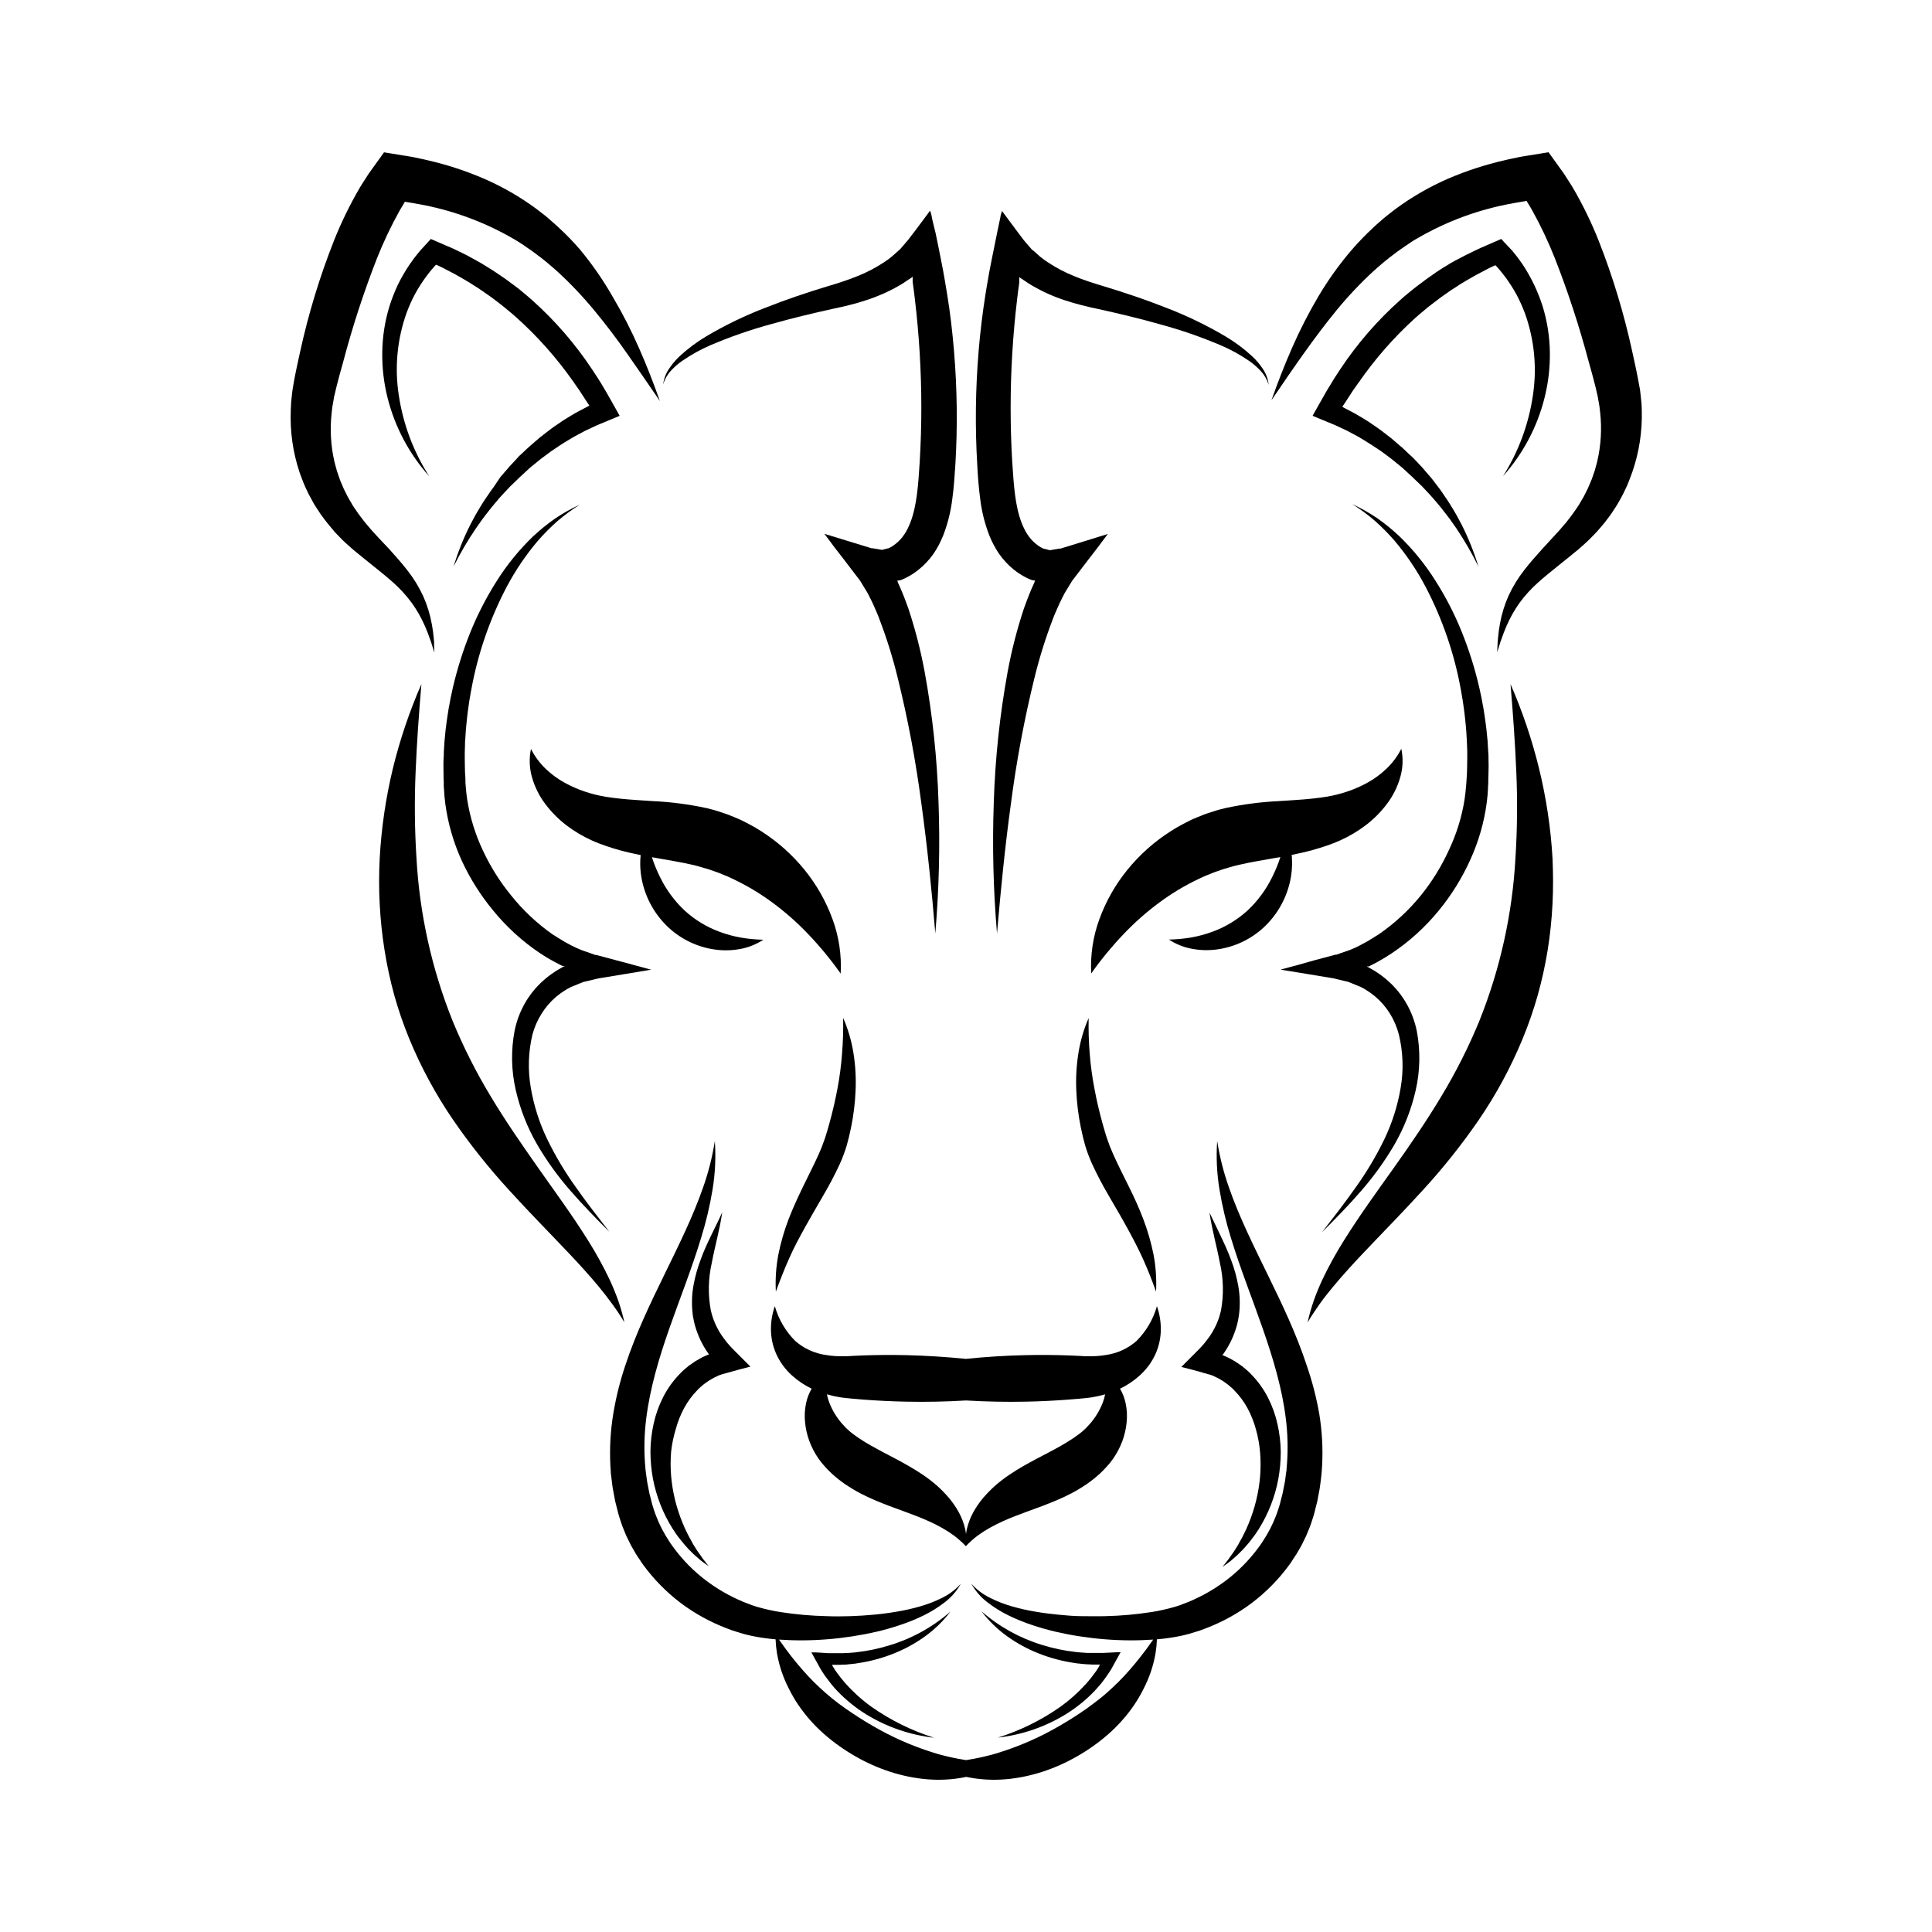
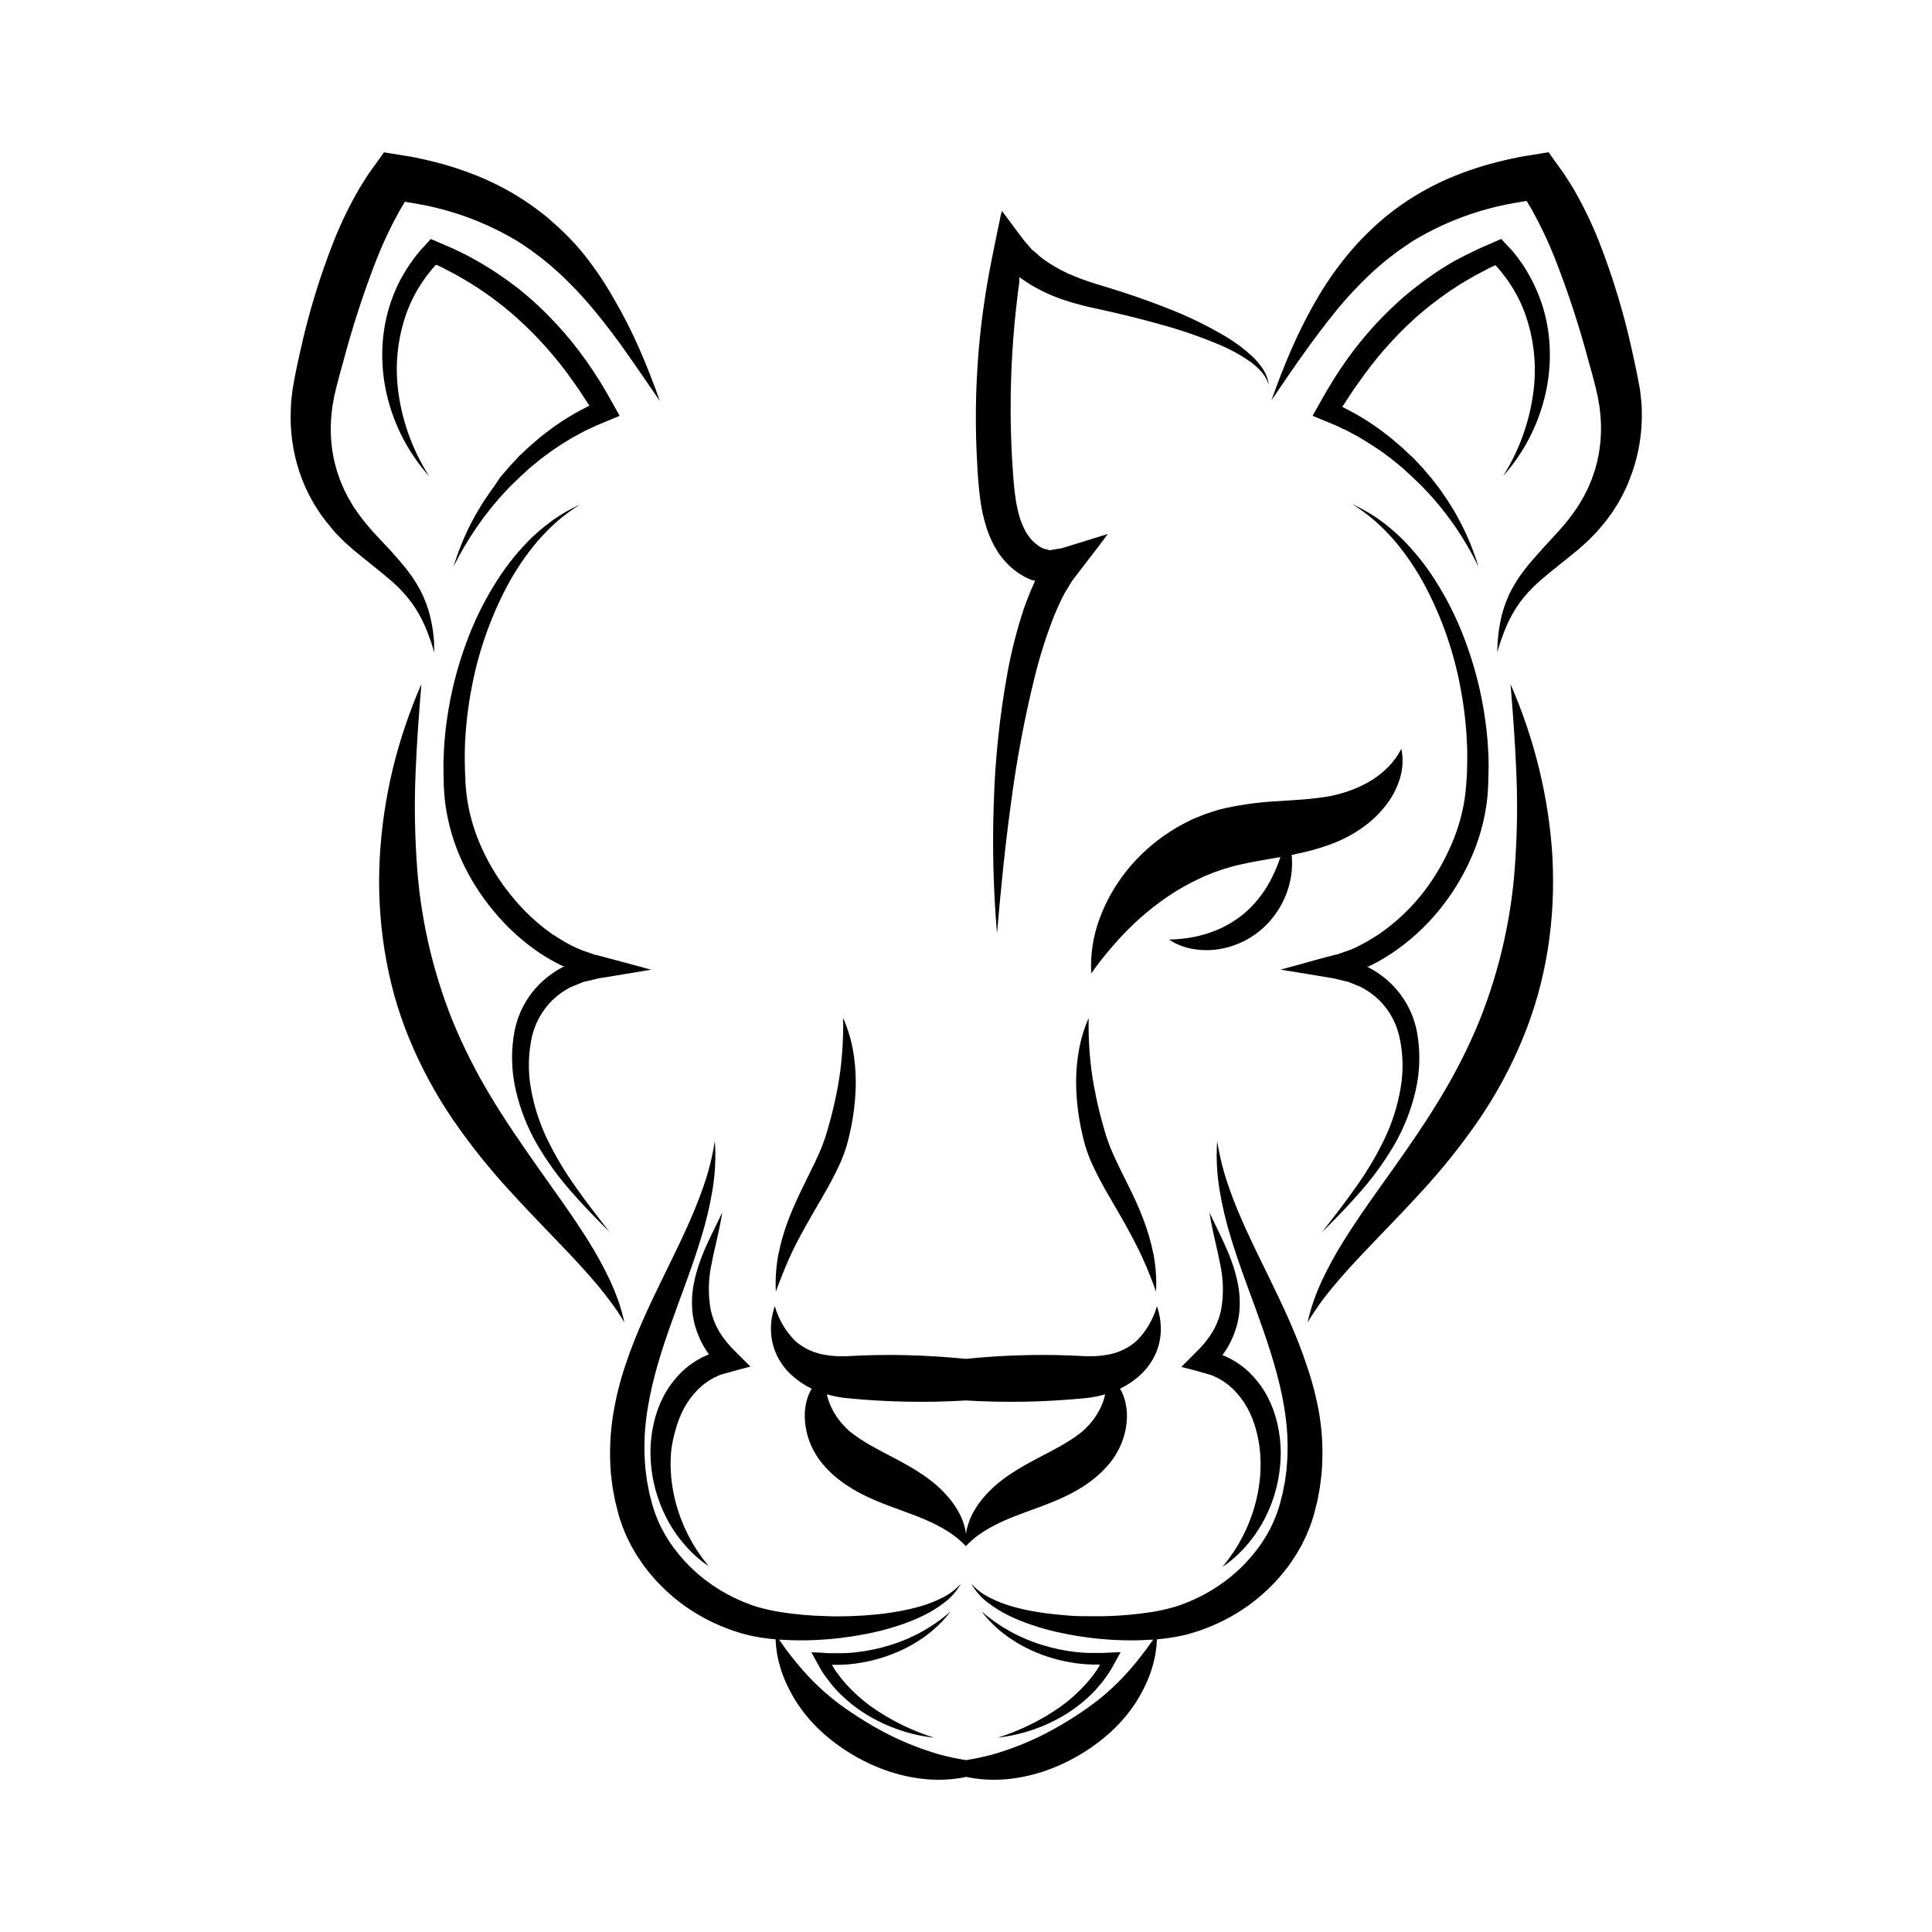
<svg xmlns="http://www.w3.org/2000/svg" fill="#000000" width="800px" height="800px" version="1.1" viewBox="144 144 512 512">
  <g>
    <path d="m482.96 356.3c-4.809 0.223-9.586 0.848-14.289 1.867l-1.891 0.48-1.898 0.602c-0.629 0.215-1.27 0.402-1.879 0.641l-1.84 0.746-0.906 0.383c-0.305 0.129-0.609 0.254-0.906 0.414l-1.75 0.895v0.004c-1.16 0.598-2.289 1.254-3.383 1.969-4.356 2.777-8.23 6.238-11.484 10.25-3.168 3.91-5.668 8.32-7.391 13.051-1.684 4.594-2.418 9.48-2.156 14.363 2.625-3.711 5.519-7.223 8.66-10.508 2.891-3.031 6.039-5.809 9.406-8.293 3.191-2.363 6.602-4.418 10.188-6.133 0.887-0.402 1.742-0.848 2.648-1.18l1.328-0.543h-0.004c0.219-0.094 0.441-0.176 0.672-0.246l0.68-0.234 1.348-0.473c0.441-0.148 0.906-0.254 1.359-0.395l1.359-0.402 1.406-0.344c3.367-0.797 7.094-1.367 11.078-2.086h-0.004c-0.586 1.832-1.316 3.613-2.184 5.332-1.609 3.297-3.801 6.273-6.473 8.789-2.688 2.461-5.832 4.379-9.25 5.637-1.793 0.668-3.641 1.176-5.519 1.516-2.019 0.359-4.062 0.555-6.113 0.59 1.836 1.207 3.894 2.039 6.051 2.441 2.215 0.422 4.481 0.48 6.711 0.176 4.609-0.629 8.914-2.652 12.332-5.805 3.387-3.144 5.781-7.211 6.887-11.699 0.539-2.172 0.746-4.41 0.621-6.644 0-0.305-0.051-0.602-0.078-0.895 1.832-0.375 3.711-0.789 5.609-1.309 1.199-0.336 2.41-0.699 3.609-1.121 0.602-0.195 1.211-0.434 1.812-0.66 0.602-0.227 1.219-0.492 1.84-0.766 2.445-1.098 4.758-2.473 6.887-4.106 2.109-1.621 3.981-3.523 5.57-5.656 1.586-2.117 2.766-4.508 3.481-7.055 0.688-2.43 0.777-4.988 0.258-7.461-1.031 2.027-2.41 3.859-4.074 5.414-1.48 1.395-3.133 2.602-4.918 3.582-1.723 0.949-3.527 1.738-5.394 2.359-1.82 0.613-3.691 1.074-5.59 1.379l-1.438 0.207c-0.492 0.059-0.984 0.137-1.484 0.188-0.984 0.117-2.016 0.207-3.051 0.297-2.094 0.164-4.231 0.293-6.453 0.441z" />
    <path d="m448.49 505.81c0.684-0.961 1.273-1.98 1.762-3.051 0.461-1.047 0.809-2.137 1.043-3.258 0.223-1.07 0.336-2.16 0.336-3.258 0.004-2.074-0.344-4.133-1.031-6.09-0.988 3.492-2.856 6.668-5.422 9.23-2.281 1.992-5.094 3.277-8.09 3.699-1.5 0.258-3.016 0.367-4.535 0.324h-1.133l-1.359-0.078-2.883-0.129c-3.824-0.137-7.644-0.16-11.465-0.07-5.246 0.117-10.496 0.445-15.742 0.984-5.246-0.523-10.496-0.852-15.742-0.984-3.816-0.086-7.641-0.062-11.465 0.07l-2.883 0.129-1.359 0.078h-1.133c-1.516 0.043-3.035-0.066-4.535-0.324-2.996-0.422-5.809-1.707-8.086-3.699-2.57-2.562-4.438-5.738-5.422-9.23-0.695 1.957-1.043 4.016-1.035 6.09 0 1.098 0.113 2.188 0.336 3.258 0.234 1.121 0.582 2.211 1.043 3.258 0.969 2.168 2.379 4.113 4.141 5.707 1.578 1.434 3.356 2.633 5.273 3.551-0.703 1.195-1.203 2.492-1.484 3.848-0.18 0.832-0.293 1.68-0.336 2.531-0.039 0.848-0.016 1.703 0.07 2.547 0.164 1.703 0.547 3.375 1.141 4.981 0.613 1.637 1.426 3.191 2.422 4.625 0.266 0.363 0.523 0.719 0.809 1.074l0.215 0.266 0.207 0.234 0.414 0.473c0.277 0.316 0.551 0.629 0.848 0.914 0.297 0.285 0.582 0.59 0.887 0.875h-0.004c1.18 1.098 2.441 2.102 3.769 3.012 1.27 0.855 2.582 1.641 3.934 2.352 1.32 0.688 2.629 1.301 3.938 1.852 1.309 0.551 2.559 1.055 3.809 1.523 1.25 0.473 2.481 0.914 3.652 1.34 1.172 0.422 2.332 0.867 3.484 1.309 1.152 0.441 2.273 0.926 3.394 1.426 1.121 0.5 2.215 1.055 3.297 1.664h-0.004c1.125 0.625 2.207 1.316 3.246 2.074 1.125 0.852 2.18 1.793 3.152 2.816 0.969-1.023 2.023-1.965 3.148-2.816 1.039-0.758 2.121-1.449 3.246-2.074 1.082-0.609 2.195-1.152 3.297-1.664 1.102-0.512 2.254-0.984 3.394-1.426 1.141-0.441 2.312-0.887 3.484-1.309 1.172-0.422 2.402-0.867 3.652-1.34s2.519-0.984 3.809-1.523c1.289-0.543 2.609-1.16 3.938-1.852h-0.004c1.352-0.711 2.668-1.496 3.934-2.352 1.328-0.91 2.59-1.914 3.769-3.012 0.305-0.285 0.602-0.582 0.887-0.875 0.285-0.297 0.57-0.602 0.848-0.914l0.414-0.473 0.207-0.234 0.215-0.266c0.285-0.355 0.543-0.707 0.809-1.074h-0.004c0.996-1.434 1.809-2.988 2.422-4.625 0.594-1.605 0.977-3.277 1.141-4.981 0.086-0.844 0.109-1.699 0.07-2.547-0.043-0.852-0.156-1.699-0.336-2.531-0.281-1.355-0.781-2.652-1.484-3.848 1.922-0.918 3.695-2.117 5.273-3.551 0.883-0.809 1.684-1.699 2.398-2.656zm-12.27 9.957c-0.793 2.035-1.934 3.918-3.375 5.559-0.66 0.77-1.379 1.484-2.152 2.137l-0.562 0.441-0.148 0.109-0.156 0.117-0.324 0.234-0.648 0.473-0.668 0.453c-0.906 0.602-1.871 1.18-2.863 1.762-0.992 0.582-2.055 1.141-3.148 1.723l-3.394 1.781c-1.172 0.621-2.371 1.27-3.582 1.969-1.211 0.699-2.441 1.445-3.691 2.293h-0.004c-1.25 0.848-2.453 1.762-3.602 2.746-1.164 1.027-2.258 2.133-3.273 3.305-1.023 1.203-1.922 2.5-2.688 3.879-0.766 1.387-1.336 2.875-1.703 4.418-0.102 0.457-0.18 0.922-0.234 1.387-0.055-0.477-0.137-0.949-0.238-1.418-0.367-1.539-0.941-3.027-1.703-4.418-0.766-1.375-1.664-2.676-2.684-3.875-1.02-1.176-2.113-2.281-3.277-3.309-1.148-0.98-2.352-1.898-3.602-2.742-1.25-0.848-2.469-1.586-3.691-2.293-1.219-0.707-2.41-1.34-3.582-1.969l-3.394-1.781c-1.094-0.582-2.144-1.152-3.148-1.723-1.004-0.57-1.969-1.16-2.863-1.762l-0.668-0.453-0.648-0.473-0.324-0.234-0.156-0.117-0.148-0.109-0.562-0.441c-0.773-0.656-1.496-1.371-2.156-2.137-1.438-1.645-2.582-3.523-3.375-5.559-0.281-0.723-0.496-1.465-0.648-2.227 1.102 0.324 2.223 0.574 3.356 0.758 0.57 0.098 1.141 0.168 1.73 0.227l1.496 0.148 2.856 0.246c3.812 0.297 7.629 0.48 11.453 0.562 5.312 0.113 10.641 0.008 15.98-0.316 5.332 0.32 10.66 0.426 15.98 0.316 3.824-0.078 7.641-0.27 11.453-0.57 0.984-0.07 1.91-0.156 2.856-0.234l1.496-0.148c0.59-0.059 1.16-0.129 1.73-0.227l-0.004-0.004c1.137-0.184 2.254-0.434 3.356-0.758-0.148 0.77-0.367 1.523-0.648 2.254z" />
    <path d="m490.25 505.71c-1.387-4.203-3.031-8.266-4.781-12.223-3.523-7.93-7.488-15.457-11-23.113-1.762-3.836-3.406-7.703-4.781-11.68-1.422-4.004-2.465-8.125-3.121-12.32-0.301 4.32-0.09 8.664 0.621 12.938 0.711 4.289 1.711 8.523 3 12.676 2.519 8.297 5.727 16.254 8.48 24.188 2.754 7.93 5.137 15.852 6.09 23.805l0.004-0.004c0.488 3.918 0.594 7.871 0.312 11.809l-0.117 1.465c0 0.246 0 0.492-0.078 0.727l-0.098 0.727c-0.137 0.984-0.234 1.969-0.453 2.902l-0.285 1.445-0.137 0.719-0.188 0.707-0.363 1.426c-0.129 0.461-0.227 0.984-0.383 1.398-0.297 0.875-0.551 1.77-0.926 2.629-0.176 0.434-0.336 0.875-0.531 1.309l-0.602 1.27-0.305 0.629-0.344 0.621-0.688 1.238c-0.246 0.414-0.512 0.797-0.758 1.199-0.246 0.402-0.492 0.816-0.789 1.191v0.008c-2.215 3.137-4.84 5.965-7.805 8.402-3 2.453-6.309 4.504-9.84 6.102-0.453 0.195-0.887 0.402-1.34 0.59l-1.367 0.523-0.688 0.266-0.336 0.129-0.336 0.109c-0.453 0.148-0.895 0.305-1.367 0.422-1.902 0.535-3.84 0.961-5.793 1.27-4.051 0.633-8.141 0.996-12.242 1.09-2.078 0.059-4.152 0-6.219 0-2.066 0-4.152-0.195-6.231-0.395-2.078-0.195-4.133-0.461-6.18-0.816h0.004c-2.051-0.34-4.078-0.801-6.074-1.375-1.996-0.566-3.938-1.316-5.793-2.246-1.902-0.922-3.606-2.199-5.019-3.769 1.074 1.914 2.527 3.59 4.269 4.922 1.746 1.352 3.625 2.523 5.609 3.492 1.98 0.969 4.019 1.797 6.109 2.492 2.074 0.707 4.184 1.312 6.336 1.812 2.137 0.492 4.289 0.914 6.453 1.238 2.164 0.324 4.359 0.602 6.555 0.766h0.004c4.281 0.355 8.582 0.383 12.871 0.09-0.621 0.895-1.25 1.762-1.871 2.609-0.934 1.258-1.891 2.461-2.844 3.633-0.953 1.172-1.969 2.293-2.953 3.375-0.984 1.082-2.047 2.117-3.109 3.102-1.062 0.984-2.137 1.969-3.246 2.832-1.113 0.867-2.254 1.762-3.434 2.598-2.363 1.672-4.812 3.238-7.32 4.684v-0.004c-4.992 2.926-10.297 5.281-15.812 7.023-0.344 0.117-0.699 0.227-1.043 0.324l-1.055 0.305c-0.707 0.168-1.418 0.383-2.137 0.531l-1.082 0.246-1.082 0.215-0.551 0.117-0.551 0.09-1.113 0.195-0.383 0.059-0.383-0.059-1.113-0.195-0.551-0.09-0.551-0.117-1.082-0.215-1.082-0.246c-0.719-0.148-1.426-0.363-2.137-0.531l-1.055-0.305c-0.344-0.098-0.699-0.207-1.043-0.324h0.004c-5.516-1.742-10.82-4.098-15.812-7.023-2.508-1.445-4.922-3.012-7.32-4.684-1.18-0.836-2.332-1.691-3.434-2.598s-2.195-1.84-3.246-2.832c-1.055-0.992-2.106-2.016-3.109-3.102-1.004-1.082-1.969-2.195-2.953-3.375-0.984-1.18-1.91-2.371-2.844-3.633-0.621-0.848-1.25-1.711-1.871-2.609v0.004c4.285 0.293 8.586 0.266 12.871-0.09 2.195-0.168 4.379-0.434 6.555-0.766 2.176-0.336 4.32-0.746 6.453-1.238 2.137-0.492 4.262-1.102 6.336-1.812 2.09-0.695 4.133-1.523 6.109-2.492 1.984-0.969 3.863-2.141 5.609-3.492 1.742-1.332 3.195-3.008 4.273-4.922-1.418 1.57-3.121 2.848-5.019 3.769-1.859 0.93-3.797 1.68-5.797 2.246-1.996 0.574-4.023 1.035-6.07 1.375-2.047 0.355-4.113 0.629-6.18 0.816-2.066 0.188-4.152 0.336-6.231 0.395s-4.144 0.09-6.219 0c-4.113-0.09-8.215-0.449-12.281-1.082-1.953-0.309-3.891-0.73-5.793-1.27-0.473-0.117-0.914-0.277-1.367-0.422l-0.336-0.109-0.336-0.129-0.688-0.266-1.367-0.523c-0.453-0.188-0.887-0.395-1.34-0.59v0.004c-3.531-1.602-6.836-3.652-9.84-6.102-2.965-2.441-5.59-5.266-7.801-8.402-0.297-0.375-0.523-0.797-0.789-1.191-0.266-0.395-0.512-0.789-0.758-1.199l-0.688-1.238-0.344-0.621-0.305-0.629-0.602-1.27c-0.195-0.434-0.355-0.875-0.531-1.309-0.375-0.855-0.629-1.75-0.926-2.629-0.156-0.422-0.254-0.934-0.383-1.398l-0.363-1.426-0.188-0.707-0.137-0.719-0.285-1.445c-0.215-0.984-0.316-1.969-0.453-2.902l-0.098-0.727c0-0.234-0.07-0.48-0.078-0.727l-0.117-1.465-0.004-0.008c-0.281-3.938-0.176-7.894 0.316-11.809 0.984-7.949 3.316-15.883 6.09-23.805 2.773-7.922 5.965-15.891 8.48-24.188 1.289-4.148 2.289-8.383 3.004-12.672 0.711-4.273 0.918-8.617 0.617-12.941-0.656 4.195-1.699 8.32-3.117 12.32-1.379 3.938-3.019 7.871-4.781 11.68-3.512 7.656-7.477 15.184-11 23.113-1.75 3.938-3.394 8.02-4.781 12.223h-0.004c-1.434 4.25-2.519 8.605-3.246 13.027-0.738 4.519-0.988 9.102-0.75 13.668l0.109 1.723c0 0.297 0 0.582 0.09 0.867l0.098 0.855c0.148 1.141 0.254 2.293 0.492 3.426l0.324 1.703 0.156 0.848 0.215 0.836 0.422 1.672c0.148 0.562 0.254 1.113 0.461 1.691 0.375 1.141 0.719 2.293 1.199 3.387 0.227 0.562 0.441 1.121 0.688 1.664l0.789 1.605c0.129 0.266 0.254 0.543 0.395 0.809l0.441 0.766 0.887 1.543c0.305 0.512 0.648 0.984 0.984 1.484 0.336 0.5 0.629 0.984 0.984 1.465h0.004c2.785 3.789 6.098 7.16 9.84 10.008 3.727 2.805 7.828 5.07 12.184 6.731l1.625 0.609 1.652 0.512 0.836 0.254 0.414 0.129 0.434 0.109c0.57 0.137 1.16 0.305 1.723 0.414h-0.004c2.094 0.43 4.207 0.738 6.336 0.914 0.043 1.23 0.168 2.457 0.367 3.672 0.281 1.633 0.684 3.246 1.211 4.82 0.539 1.59 1.195 3.141 1.965 4.633 0.754 1.516 1.609 2.973 2.559 4.371 1.93 2.812 4.203 5.371 6.769 7.617 2.531 2.219 5.277 4.176 8.199 5.844 2.918 1.691 6.004 3.07 9.211 4.121 1.613 0.523 3.258 0.957 4.918 1.301 0.414 0.09 0.828 0.156 1.25 0.234s0.828 0.148 1.25 0.195l1.258 0.168 1.27 0.117v0.004c3.371 0.277 6.762 0.078 10.078-0.59l0.227-0.059 0.227 0.059c3.312 0.668 6.707 0.867 10.074 0.59l1.27-0.117 1.258-0.168c0.422-0.051 0.836-0.117 1.25-0.195 0.414-0.078 0.836-0.148 1.25-0.234v-0.004c1.664-0.344 3.305-0.777 4.922-1.301 3.203-1.051 6.293-2.43 9.211-4.121 2.922-1.668 5.668-3.625 8.195-5.844 2.566-2.246 4.844-4.805 6.769-7.617 0.953-1.398 1.805-2.856 2.559-4.371 0.77-1.492 1.43-3.043 1.969-4.633 0.523-1.574 0.93-3.188 1.211-4.82 0.199-1.215 0.32-2.441 0.363-3.672 2.129-0.176 4.246-0.484 6.336-0.914 0.562-0.109 1.152-0.277 1.723-0.414l0.434-0.109 0.414-0.129 0.836-0.254 1.652-0.512 1.625-0.609c4.356-1.66 8.457-3.926 12.18-6.731 3.742-2.848 7.059-6.219 9.84-10.008 0.375-0.461 0.68-0.984 0.984-1.465 0.305-0.48 0.668-0.984 0.984-1.484l0.887-1.543 0.441-0.766c0.137-0.266 0.266-0.543 0.395-0.809l0.789-1.605c0.246-0.543 0.461-1.102 0.688-1.664 0.48-1.094 0.828-2.242 1.199-3.387 0.207-0.582 0.316-1.133 0.461-1.691l0.422-1.672 0.215-0.836 0.156-0.848 0.324-1.703c0.234-1.133 0.344-2.281 0.492-3.426l0.098-0.855c0-0.285 0.07-0.57 0.09-0.867l0.109-1.723h0.004c0.242-4.566-0.008-9.148-0.746-13.668-0.773-4.43-1.906-8.789-3.387-13.035z" />
    <path d="m551.88 347.73c-1.875-7.68-4.41-15.188-7.578-22.434 0.66 7.871 1.219 15.605 1.535 23.293 0.332 7.598 0.254 15.207-0.227 22.797-0.816 14.828-4.051 29.426-9.582 43.207-2.824 6.863-6.172 13.496-10.008 19.848-3.836 6.426-8.117 12.684-12.574 18.953-4.457 6.269-9.082 12.605-13.285 19.336-2.125 3.371-4.047 6.867-5.758 10.469-0.836 1.82-1.605 3.672-2.262 5.551-0.652 1.871-1.191 3.781-1.613 5.715 0.984-1.691 2.098-3.316 3.219-4.922 1.121-1.605 2.332-3.078 3.551-4.566 2.461-2.953 5.027-5.785 7.676-8.582 5.285-5.598 10.754-11.109 16.051-16.945l-0.004 0.008c5.394-5.879 10.371-12.125 14.891-18.695 4.598-6.731 8.484-13.918 11.59-21.453 1.57-3.797 2.918-7.684 4.035-11.641 1.098-3.941 1.977-7.938 2.629-11.977 0.637-4.019 1.059-8.074 1.266-12.141 0.207-4.043 0.176-8.098 0-12.113-0.461-7.992-1.652-15.926-3.551-23.707z" />
    <path d="m579.09 252.76c0-0.688-0.051-1.387-0.098-2.078l-0.215-2.055-0.117-0.984c0-0.336-0.109-0.68-0.156-0.984l-0.398-2.133c-0.059-0.355-0.117-0.648-0.188-0.984l-0.188-0.926-0.383-1.852-0.809-3.699h0.004c-2.168-9.961-5.129-19.734-8.855-29.223-1.938-4.879-4.242-9.609-6.891-14.141-0.164-0.281-0.34-0.566-0.531-0.855l-0.543-0.855-0.551-0.848-0.375-0.602-0.234-0.355-0.254-0.375-3.188-4.43-0.531-0.746-0.129-0.176-0.07-0.098h-0.059l-0.453 0.07-3.609 0.59-1.801 0.285-0.895 0.148-0.855 0.148-1.969 0.422c-0.641 0.137-1.277 0.254-1.91 0.422-5.195 1.18-10.27 2.832-15.164 4.941-4.875 2.129-9.496 4.793-13.773 7.949-0.543 0.383-1.062 0.809-1.586 1.219-0.523 0.414-1.043 0.809-1.543 1.238-0.984 0.867-2.016 1.711-2.953 2.629v0.004c-1.93 1.781-3.758 3.672-5.481 5.656-3.367 3.914-6.379 8.113-9.004 12.555-2.57 4.352-4.867 8.852-6.891 13.48-2.027 4.594-3.836 9.258-5.5 13.965 2.805-4.133 5.609-8.246 8.473-12.27 2.863-4.023 5.805-7.949 8.855-11.68 3.035-3.688 6.324-7.16 9.84-10.395 1.762-1.566 3.531-3.09 5.41-4.457 0.914-0.727 1.891-1.359 2.832-2.027 0.473-0.324 0.984-0.629 1.457-0.984 0.473-0.355 0.984-0.629 1.465-0.914h0.008c7.969-4.695 16.723-7.918 25.84-9.516 0.562-0.129 1.152-0.195 1.723-0.305l1.652-0.277 0.086 0.004h0.051c0.008 0.039 0.008 0.078 0 0.117l0.098 0.156 0.434 0.719 0.441 0.727c0.148 0.234 0.297 0.473 0.422 0.727l0.004 0.004c2.262 4.074 4.262 8.293 5.981 12.625 3.516 8.961 6.516 18.117 8.984 27.422l0.984 3.531 0.461 1.762 0.234 0.887c0.078 0.297 0.156 0.602 0.215 0.855l0.363 1.613c0.07 0.277 0.137 0.543 0.188 0.809l0.137 0.816 0.285 1.625 0.188 1.625h0.004c0.48 4.332 0.223 8.719-0.766 12.969-0.117 0.531-0.285 1.055-0.422 1.586l-0.215 0.789c-0.07 0.266-0.176 0.523-0.266 0.777l-0.543 1.566c-0.195 0.512-0.422 0.984-0.641 1.523l-0.324 0.758c-0.098 0.266-0.246 0.5-0.363 0.746l-0.746 1.496c-0.266 0.492-0.562 0.984-0.848 1.457l-0.004-0.004c-0.266 0.492-0.559 0.973-0.875 1.438l-0.984 1.418v-0.004c-0.152 0.238-0.32 0.469-0.5 0.691l-0.512 0.68-0.523 0.68v-0.004c-0.164 0.238-0.344 0.465-0.539 0.68l-1.121 1.309c-0.188 0.227-0.363 0.441-0.57 0.668l-0.629 0.68-1.25 1.359-2.519 2.746c-1.684 1.859-3.387 3.758-4.981 5.824-1.625 2.078-3.004 4.336-4.113 6.731-1.062 2.371-1.836 4.863-2.293 7.418l-0.305 1.879c-0.078 0.621-0.137 1.25-0.207 1.879l-0.09 0.984-0.051 0.984-0.09 1.871 0.562-1.781 0.277-0.895 0.316-0.875c0.207-0.582 0.414-1.16 0.629-1.73l0.699-1.703c0.949-2.195 2.129-4.277 3.523-6.219 1.398-1.887 2.984-3.625 4.731-5.188 1.75-1.586 3.652-3.102 5.57-4.644l2.894-2.332 1.457-1.191 0.727-0.59c0.246-0.195 0.5-0.434 0.746-0.648l1.484-1.328c0.254-0.215 0.492-0.453 0.727-0.688l0.707-0.719 0.699-0.719h0.004c0.246-0.23 0.48-0.477 0.699-0.73l1.32-1.535c0.449-0.504 0.871-1.035 1.27-1.582 0.402-0.543 0.828-1.082 1.219-1.645l1.121-1.711c0.176-0.285 0.383-0.57 0.551-0.867l0.5-0.895c0.336-0.609 0.68-1.199 0.984-1.82l0.887-1.871c0.137-0.316 0.305-0.621 0.422-0.984l0.383-0.984c0.234-0.648 0.512-1.289 0.727-1.969l0.004 0.004c1.797-5.227 2.637-10.734 2.481-16.258z" />
    <path d="m542.29 270.22c5.32-5.941 9.109-13.094 11.039-20.832 0.988-3.934 1.461-7.981 1.398-12.035-0.051-4.109-0.688-8.191-1.891-12.121-0.629-1.977-1.391-3.91-2.281-5.785-0.902-1.875-1.93-3.688-3.078-5.422-0.297-0.434-0.609-0.848-0.914-1.277l-0.461-0.629-0.48-0.609-0.492-0.602-0.246-0.305-0.188-0.227-0.234-0.254-1.895-2.004-0.473-0.523-0.234-0.266-0.004 0.004c-0.105 0.031-0.211 0.074-0.312 0.125l-1.277 0.551-2.504 1.094-1.379 0.602c-0.461 0.188-0.914 0.434-1.367 0.641l-2.715 1.328-2.625 1.367c-0.895 0.473-1.742 0.984-2.609 1.535s-1.73 1.043-2.547 1.625l-2.5 1.758c-0.816 0.602-1.625 1.211-2.43 1.82-0.809 0.609-1.586 1.25-2.363 1.891s-1.566 1.277-2.293 1.969c-6 5.371-11.289 11.484-15.742 18.191l-1.645 2.519c-0.531 0.848-0.984 1.703-1.555 2.559l-0.383 0.641-0.188 0.324-0.117 0.188-0.156 0.285-1.289 2.273-1.27 2.254-0.629 1.121-0.078 0.137v0.07l0.316 0.129 0.629 0.266 4.988 2.066 2.566 1.199 0.641 0.297 0.621 0.336 1.238 0.66 1.23 0.668 1.211 0.727c1.633 0.984 3.18 2.016 4.754 3.07l2.273 1.691c0.383 0.277 0.746 0.57 1.113 0.875l1.102 0.906 1.102 0.895 2.125 1.969 0.531 0.48 0.5 0.492 2.047 1.969 1.969 2.098c0.668 0.688 1.258 1.445 1.891 2.164l0.926 1.102c0.316 0.363 0.59 0.746 0.895 1.133 0.582 0.758 1.191 1.504 1.75 2.281l1.664 2.363h-0.004c2.168 3.231 4.117 6.602 5.832 10.094-1.141-3.766-2.606-7.426-4.367-10.941l-1.398-2.617c-0.473-0.867-0.984-1.691-1.516-2.547-0.266-0.422-0.512-0.855-0.789-1.258l-0.836-1.23c-0.562-0.816-1.102-1.664-1.723-2.441l-1.812-2.371-1.969-2.281-0.48-0.57-0.512-0.543-1.031-1.094-1.012-1.043-1.074-0.984-1.094-1.043c-0.363-0.344-0.727-0.688-1.113-0.984l-2.281-1.969c-1.586-1.238-3.16-2.488-4.852-3.602l-1.25-0.855c-0.422-0.277-0.867-0.531-1.289-0.797l-1.301-0.777-0.66-0.395c-0.215-0.129-0.441-0.246-0.668-0.363l-2.668-1.406-0.375-0.234 0.098-0.148 0.195-0.277 0.176-0.246 0.688-1.055 1.555-2.391 1.633-2.332h0.016c4.324-6.246 9.352-11.98 14.984-17.082 0.68-0.648 1.426-1.219 2.144-1.832 0.719-0.609 1.426-1.219 2.184-1.77l2.242-1.711 2.285-1.613c0.758-0.562 1.566-0.984 2.352-1.543 0.789-0.562 1.586-0.984 2.402-1.484l2.449-1.406 2.5-1.309c0.422-0.215 0.828-0.453 1.258-0.648l1.277-0.602h0.078s0.07-0.07 0.098 0l0.098 0.07 0.059 0.059 0.215 0.254 0.453 0.512 0.441 0.512 0.422 0.531c0.277 0.363 0.57 0.707 0.836 1.074l0.012-0.004c1.082 1.465 2.066 3 2.949 4.594 0.867 1.609 1.625 3.277 2.266 4.988 2.547 7.039 3.281 14.605 2.125 22.004-1.125 7.574-3.82 14.828-7.922 21.293z" />
    <path d="m403.27 271.61c0.129 1.523 0.277 3.078 0.5 4.664 0.406 3.324 1.223 6.582 2.441 9.703 0.324 0.809 0.707 1.613 1.121 2.41 0.207 0.402 0.441 0.789 0.668 1.18 0.227 0.395 0.512 0.809 0.766 1.199l0.004 0.004c1.094 1.57 2.402 2.977 3.887 4.18l1.16 0.867c0.414 0.266 0.816 0.531 1.25 0.777s0.855 0.48 1.32 0.688l0.699 0.305 0.336 0.137h0.117l0.246 0.078h0.148l-0.004 0.004c0.051 0.004 0.102 0.004 0.148 0h0.176v0.078l-0.078 0.266v0.09c-0.035 0.105-0.082 0.211-0.137 0.312l-0.234 0.512c-0.324 0.688-0.602 1.379-0.887 2.066-0.285 0.688-0.551 1.379-0.809 2.066l-0.383 1.031-0.363 0.984v0.004c-1.816 5.469-3.258 11.059-4.309 16.727-2.098 11.469-3.332 23.082-3.691 34.734-0.414 11.574-0.129 23.16 0.855 34.695 0.984-11.512 2.117-22.957 3.672-34.301 1.465-11.293 3.562-22.496 6.285-33.555 1.293-5.258 2.91-10.434 4.852-15.488l0.355-0.926 0.395-0.914c0.254-0.609 0.512-1.219 0.789-1.801 0.277-0.582 0.543-1.191 0.848-1.762l0.531-1.055 0.234-0.441 0.266-0.441 0.543-0.887 1.074-1.77c0.078-0.148 0.227-0.305 0.336-0.461l0.355-0.461 0.707-0.926 2.894-3.789 2.727-3.531 0.758-1.031 1.742-2.32-10.648 3.297-1.082 0.324-0.531 0.168-0.277 0.078h-0.227l-1.504 0.254-0.746 0.129-0.363 0.059-0.207-0.059-0.848-0.227-0.422-0.109h-0.137l-0.316-0.156c-0.215-0.09-0.422-0.234-0.641-0.344-0.215-0.109-0.414-0.285-0.621-0.414l-0.609-0.48c-0.809-0.68-1.516-1.477-2.094-2.359-0.137-0.227-0.285-0.422-0.422-0.68-0.137-0.254-0.285-0.492-0.402-0.758-0.266-0.523-0.5-1.062-0.727-1.625-1.762-4.516-2.117-10.203-2.488-16.039h-0.008c-0.574-9.625-0.574-19.273 0-28.898 0.289-4.809 0.719-9.609 1.289-14.406 0.148-1.199 0.285-2.402 0.461-3.59l0.117-0.895v-0.324-0.551-0.492l0.07 0.07 0.004-0.004c0.172 0.156 0.359 0.301 0.559 0.422l0.312 0.188 0.277 0.188 1.16 0.777c0.395 0.266 0.797 0.492 1.191 0.727 2.703 1.566 5.562 2.84 8.531 3.809 1.457 0.48 2.953 0.914 4.367 1.277l2.176 0.531 2.125 0.461c5.578 1.23 11.121 2.547 16.59 4.102l0.004 0.004c5.481 1.484 10.852 3.348 16.078 5.57 2.594 1.109 5.07 2.473 7.398 4.066 1.16 0.793 2.227 1.723 3.168 2.762 0.969 1.047 1.68 2.305 2.078 3.672-0.152-1.496-0.664-2.938-1.496-4.191-0.812-1.242-1.77-2.383-2.856-3.394-2.164-2.008-4.535-3.777-7.074-5.285-5.043-2.981-10.328-5.531-15.801-7.625-5.434-2.156-10.961-4.004-16.52-5.688l-2.031-0.621c-0.66-0.207-1.32-0.414-1.969-0.641-1.32-0.434-2.59-0.914-3.836-1.426-2.449-0.984-4.789-2.219-6.984-3.68-0.305-0.207-0.621-0.414-0.914-0.629l-0.875-0.668c-0.09 0-0.441-0.375-0.719-0.621l-0.848-0.758-0.879-0.719-1.695-1.969-0.422-0.5c-0.137-0.168-0.297-0.383-0.441-0.582l-1.789-2.383-1.801-2.422-1.723-2.32-0.355 1.133v0.148l-0.051 0.195-0.078 0.402-0.168 0.809-0.68 3.266c-0.461 2.184-0.895 4.387-1.34 6.613-0.215 1.113-0.453 2.223-0.66 3.367l-0.453 2.59c-0.227 1.23-0.422 2.469-0.621 3.711-0.777 4.922-1.379 9.938-1.801 14.938l0.008-0.004c-0.84 10.008-0.961 20.062-0.363 30.09 0.07 1.418 0.156 2.941 0.285 4.438z" />
    <path d="m468.13 502.91 0.07-0.109h-0.004c0.211-0.277 0.41-0.566 0.59-0.867l0.562-0.895 0.5-0.926 0.254-0.473c0.078-0.156 0.148-0.316 0.227-0.48l0.441-0.984c0.137-0.324 0.254-0.66 0.383-0.984l0.176-0.5c0.059-0.168 0.109-0.336 0.168-0.5l0.297-0.984 0.246-1.031c0.078-0.336 0.137-0.688 0.195-1.031 0.059-0.344 0.117-0.688 0.148-1.043l0.004-0.008c0.277-2.461 0.191-4.949-0.246-7.387-0.422-2.336-1.059-4.625-1.906-6.84-0.809-2.184-1.762-4.281-2.746-6.336-0.984-2.055-1.969-4.082-2.953-6.168 0.316 2.262 0.809 4.516 1.309 6.731s1.031 4.418 1.438 6.594v-0.004c0.957 4.144 1.051 8.441 0.285 12.625-0.051 0.277-0.137 0.543-0.207 0.809-0.07 0.266-0.137 0.543-0.227 0.797l-0.266 0.789-0.305 0.766c-0.051 0.129-0.098 0.254-0.156 0.383l-0.176 0.375c-0.117 0.246-0.227 0.492-0.355 0.738l-0.402 0.727-0.195 0.355-0.227 0.355-0.453 0.699-0.492 0.668-0.004-0.004c-0.156 0.234-0.32 0.457-0.5 0.672l-0.195 0.234-0.266 0.344c-0.176 0.227-0.383 0.453-0.602 0.688-0.395 0.461-0.875 0.926-1.328 1.387l-1.398 1.406-2.754 2.754c1.969 0.523 3.984 0.984 6.051 1.625l1.543 0.434c0.266 0.07 0.48 0.168 0.727 0.246l0.531 0.254 0.582 0.277v0.004c0.199 0.082 0.391 0.18 0.57 0.293l1.094 0.648 1.043 0.746 0.254 0.188 0.246 0.207 0.48 0.422c0.168 0.137 0.336 0.277 0.492 0.422l0.441 0.461 0.004 0.008c1.375 1.402 2.551 2.988 3.484 4.711 0.961 1.789 1.715 3.68 2.242 5.641 0.559 1.996 0.926 4.043 1.094 6.109 0.168 2.106 0.168 4.223 0 6.328-0.371 4.301-1.398 8.52-3.051 12.508l-0.648 1.516-0.727 1.484c-0.227 0.5-0.5 0.984-0.777 1.457l-0.402 0.738-0.195 0.363-0.215 0.355-0.895 1.418c-0.297 0.48-0.641 0.926-0.984 1.387l-0.48 0.699c-0.168 0.234-0.344 0.441-0.523 0.668l-1.055 1.359 1.387-0.984c0.227-0.168 0.461-0.336 0.688-0.523l0.648-0.562c0.434-0.383 0.895-0.746 1.309-1.152l1.23-1.23 0.305-0.316 0.285-0.324 0.582-0.66c0.383-0.441 0.777-0.887 1.113-1.359 0.336-0.473 0.719-0.984 1.062-1.406l0.984-1.477-0.004 0.004c2.543-4.055 4.301-8.551 5.184-13.254 0.434-2.387 0.652-4.805 0.652-7.231-0.031-2.461-0.32-4.91-0.859-7.312-0.539-2.449-1.387-4.82-2.527-7.055-1.176-2.289-2.691-4.387-4.496-6.219l-0.602-0.621-0.66-0.57-0.668-0.562-0.324-0.285-0.363-0.246c-0.473-0.336-0.984-0.68-1.426-0.984l-1.516-0.867v0.004c-0.254-0.145-0.52-0.273-0.789-0.383l-0.797-0.363-0.195-0.09h-0.207v-0.148c0-0.078 0.137-0.109 0.148-0.137z" />
    <path d="m435.21 585.71c-0.207 0.316-0.395 0.629-0.609 0.984-0.441 0.602-0.875 1.211-1.34 1.812-0.461 0.602-0.984 1.16-1.445 1.723v-0.004c-2.031 2.258-4.297 4.289-6.762 6.062-5.078 3.566-10.676 6.332-16.602 8.195 6.367-0.719 12.496-2.824 17.961-6.168 2.766-1.707 5.309-3.754 7.566-6.094 0.562-0.59 1.082-1.219 1.625-1.832 0.543-0.609 0.984-1.289 1.504-1.969 0.234-0.336 0.453-0.688 0.68-0.984l0.344-0.523c0.195-0.305 0.414-0.621 0.59-0.984l2.242-4.062c0.059-0.059 0 0-0.07 0h-1.016l-1.141 0.059-2.328 0.113c-0.199 0.012-0.398 0.012-0.602 0h-1.043-1.133-1.133c-0.383 0-0.758 0-1.133-0.051l-1.141-0.078-0.562-0.051-0.57-0.059 0.004 0.004c-3.023-0.34-6.008-0.965-8.914-1.871-5.934-1.801-11.418-4.844-16.086-8.926 1.926 2.539 4.227 4.777 6.816 6.633 2.617 1.875 5.461 3.418 8.465 4.586 3.012 1.184 6.152 2.016 9.355 2.481l0.602 0.098 0.602 0.059 1.211 0.129c0.402 0.051 0.816 0.059 1.219 0.078l1.219 0.059h1.219 0.707z" />
    <path d="m538.47 345.1c0-0.641 0-1.277-0.078-1.969l-0.117-1.918c0-0.648-0.098-1.277-0.156-1.918-0.059-0.641-0.117-1.277-0.188-1.91-0.168-1.27-0.297-2.547-0.512-3.809l-0.297-1.898-0.355-1.879-0.176-0.984-0.207-0.934-0.402-1.871h-0.004c-1.16-4.969-2.699-9.84-4.606-14.574-1.906-4.723-4.242-9.262-6.977-13.559-2.711-4.309-5.93-8.273-9.594-11.809-1.848-1.738-3.82-3.34-5.902-4.793-2.082-1.402-4.273-2.637-6.555-3.688 2.106 1.316 4.109 2.797 5.992 4.418 1.844 1.637 3.578 3.387 5.195 5.242 3.164 3.746 5.918 7.82 8.207 12.152 4.539 8.648 7.719 17.941 9.438 27.555l0.305 1.801 0.156 0.895 0.129 0.906 0.254 1.801 0.215 1.812c0.156 1.211 0.227 2.422 0.344 3.621l0.109 1.82c0 0.602 0.078 1.211 0.09 1.812l0.059 1.812v1.82c0 1.199-0.051 2.41-0.07 3.609 0 0.602-0.07 1.199-0.109 1.812l-0.051 0.895c0 0.305-0.051 0.602-0.078 0.895l-0.168 1.801-0.227 1.73 0.008-0.004c-0.73 4.641-2.121 9.152-4.125 13.402-1.969 4.332-4.477 8.398-7.469 12.102-3.184 3.922-6.91 7.371-11.066 10.246l-1.574 0.984-1.613 0.984c-0.551 0.297-1.094 0.602-1.645 0.887l-1.328 0.676c-0.297 0.137-0.621 0.266-0.914 0.395l-0.461 0.195c-0.156 0.07-0.336 0.129-0.5 0.188l-2.035 0.707-0.984 0.355-0.246 0.09h-0.285l-0.609 0.168-4.922 1.309-4.789 1.348-2.184 0.582-1.043 0.285-0.984 0.266 10.117 1.66 2.566 0.422 1.277 0.215 0.984 0.234 1.969 0.473 0.984 0.227c0.277 0.098 0.5 0.207 0.758 0.305l1.477 0.602 0.738 0.305 0.129 0.059h0.078l0.168 0.098 0.68 0.355 0.336 0.188 0.324 0.195-0.004 0.004c0.871 0.531 1.699 1.121 2.481 1.773 1.547 1.309 2.875 2.852 3.938 4.574 1.078 1.746 1.879 3.648 2.379 5.641 1.086 4.566 1.242 9.312 0.453 13.941-0.793 4.754-2.258 9.375-4.348 13.719-2.148 4.422-4.664 8.656-7.527 12.652-2.844 4.062-5.902 7.988-8.973 11.945 3.531-3.531 7.035-7.086 10.32-10.895v0.004c3.336-3.809 6.301-7.93 8.855-12.301 2.586-4.481 4.484-9.324 5.637-14.367 1.191-5.172 1.297-10.531 0.305-15.742-0.512-2.527-1.418-4.957-2.684-7.203-1.285-2.262-2.926-4.301-4.863-6.035-0.965-0.863-1.992-1.652-3.078-2.359l-0.402-0.266-0.414-0.246-0.836-0.48-0.621-0.355-0.109-0.059h-0.051l-0.098-0.051-0.129-0.07h0.543l0.441-0.215c0.641-0.316 1.27-0.648 1.898-0.984l1.852-1.074 1.801-1.141c4.762-3.168 9.023-7.039 12.637-11.473 3.328-4.066 6.109-8.555 8.273-13.344 2.207-4.816 3.684-9.938 4.379-15.191l0.215-1.969 0.129-1.969c0-0.324 0-0.648 0.059-0.984v-0.984c0-0.648 0.051-1.289 0.059-1.969 0.031-1.16 0.062-2.438 0.004-3.727z" />
    <path d="m429.79 423.11c-0.52 3.254-0.707 6.551-0.562 9.84 0.137 3.289 0.535 6.562 1.191 9.789 0.168 0.809 0.344 1.605 0.531 2.402l0.305 1.199c0.098 0.395 0.188 0.777 0.324 1.211 0.492 1.641 1.09 3.25 1.793 4.812 1.359 2.949 2.871 5.824 4.523 8.621 1.586 2.746 3.18 5.422 4.676 8.148 1.496 2.727 2.953 5.461 4.242 8.297 1.289 2.832 2.441 5.766 3.551 8.855v-0.004c0.168-3.258-0.051-6.523-0.648-9.73-0.645-3.215-1.551-6.367-2.715-9.426-1.152-3.051-2.508-5.992-3.938-8.855-1.426-2.863-2.824-5.637-4.055-8.383v-0.004c-0.602-1.328-1.137-2.688-1.602-4.074-0.129-0.316-0.227-0.707-0.344-1.074l-0.336-1.102-0.629-2.215c-0.809-2.953-1.504-5.902-2.066-8.953h-0.004c-0.582-3.031-0.996-6.098-1.238-9.18-0.258-3.156-0.355-6.328-0.285-9.496-1.301 2.977-2.215 6.109-2.715 9.32z" />
-     <path d="m329.15 373.6 1.359 0.402c0.453 0.137 0.914 0.246 1.359 0.395l1.348 0.473 0.68 0.234c0.227 0.07 0.449 0.152 0.668 0.246l1.328 0.543c0.906 0.336 1.762 0.777 2.648 1.18 3.582 1.715 6.992 3.769 10.184 6.133 3.371 2.484 6.516 5.262 9.406 8.293 3.141 3.285 6.035 6.797 8.66 10.512 0.266-4.898-0.465-9.801-2.156-14.406-1.723-4.731-4.223-9.141-7.391-13.051-3.25-4.012-7.129-7.473-11.48-10.25-1.094-0.715-2.227-1.371-3.387-1.969l-1.75-0.895c-0.297-0.156-0.602-0.285-0.906-0.414l-0.906-0.383-1.84-0.746c-0.609-0.234-1.25-0.422-1.879-0.641l-1.898-0.602-1.891-0.48v-0.004c-4.703-1.02-9.48-1.645-14.289-1.867-2.223-0.148-4.359-0.277-6.426-0.441-0.984-0.09-2.055-0.176-3.051-0.297-0.512-0.051-0.984-0.129-1.484-0.188l-1.438-0.207c-1.895-0.305-3.766-0.766-5.586-1.379-1.867-0.621-3.672-1.41-5.394-2.359-1.785-0.98-3.438-2.188-4.918-3.582-1.637-1.547-2.992-3.367-4.008-5.375-0.516 2.473-0.43 5.031 0.258 7.461 0.715 2.547 1.895 4.938 3.484 7.055 1.586 2.133 3.461 4.035 5.566 5.656 2.133 1.633 4.441 3.008 6.891 4.106 0.621 0.277 1.25 0.543 1.84 0.766 0.59 0.227 1.211 0.461 1.812 0.66 1.199 0.422 2.41 0.789 3.609 1.121 1.898 0.523 3.777 0.934 5.609 1.309 0 0.297-0.059 0.59-0.078 0.895-0.129 2.234 0.082 4.473 0.617 6.644 1.105 4.488 3.5 8.555 6.891 11.699 3.418 3.152 7.723 5.176 12.328 5.805 2.231 0.309 4.5 0.246 6.711-0.176 2.16-0.402 4.215-1.234 6.051-2.441-2.047-0.035-4.094-0.23-6.109-0.59-1.883-0.34-3.731-0.844-5.519-1.516-3.422-1.258-6.562-3.176-9.25-5.637-2.672-2.516-4.867-5.492-6.477-8.789-0.863-1.719-1.594-3.5-2.184-5.332 3.938 0.719 7.715 1.289 11.078 2.086z" />
    <path d="m309.47 494.46c-0.422-1.934-0.961-3.844-1.613-5.715-0.66-1.879-1.426-3.731-2.262-5.551-1.707-3.602-3.633-7.098-5.758-10.469-4.203-6.731-8.855-13.027-13.285-19.336-4.43-6.309-8.738-12.527-12.574-18.953-3.836-6.344-7.18-12.973-10.008-19.828-5.539-13.785-8.781-28.391-9.602-43.227-0.48-7.59-0.555-15.199-0.227-22.797 0.316-7.684 0.875-15.438 1.535-23.293-3.168 7.246-5.703 14.754-7.578 22.434-1.875 7.793-3.035 15.734-3.473 23.734-0.195 4.016-0.227 8.07 0 12.113 0.207 4.07 0.629 8.121 1.27 12.145 0.633 4.027 1.488 8.016 2.566 11.945 1.105 3.949 2.438 7.828 3.996 11.621 3.106 7.535 6.992 14.723 11.59 21.449 4.519 6.574 9.496 12.82 14.891 18.699 5.293 5.836 10.766 11.344 16.051 16.945 2.648 2.793 5.215 5.629 7.676 8.582 1.219 1.484 2.41 3 3.551 4.574 1.141 1.57 2.269 3.215 3.254 4.926z" />
    <path d="m253.12 303.77c1.395 1.938 2.574 4.023 3.523 6.219l0.699 1.703c0.215 0.57 0.422 1.152 0.629 1.73l0.316 0.875 0.277 0.895 0.562 1.781-0.09-1.871v-0.984l-0.09-0.984c-0.07-0.629-0.129-1.258-0.207-1.879l-0.305-1.879-0.004 0.004c-0.457-2.559-1.227-5.051-2.293-7.422-1.109-2.391-2.488-4.648-4.113-6.731-1.594-2.066-3.297-3.938-4.981-5.824l-2.516-2.656-1.25-1.359-0.629-0.68c-0.207-0.227-0.383-0.441-0.57-0.668l-1.121-1.309h-0.004c-0.191-0.215-0.375-0.441-0.539-0.68l-0.523-0.68-0.512-0.68v0.004c-0.18-0.223-0.348-0.453-0.5-0.691l-0.984-1.418v0.004c-0.316-0.465-0.609-0.945-0.875-1.438-0.285-0.492-0.582-0.984-0.848-1.457l-0.746-1.496c-0.117-0.246-0.266-0.48-0.363-0.746l-0.324-0.758c-0.215-0.512-0.441-0.984-0.641-1.523l-0.543-1.566c-0.09-0.254-0.195-0.512-0.266-0.777l-0.215-0.789c-0.137-0.531-0.305-1.055-0.422-1.586l-0.004 0.004c-0.988-4.25-1.246-8.637-0.766-12.969l0.188-1.625 0.285-1.625 0.137-0.816c0-0.266 0.117-0.531 0.188-0.809l0.363-1.613c0.059-0.254 0.137-0.562 0.215-0.855l0.234-0.887 0.445-1.719 0.984-3.531v-0.004c2.453-9.316 5.441-18.484 8.945-27.461 1.719-4.336 3.719-8.551 5.981-12.625 0.129-0.254 0.277-0.492 0.422-0.727l0.441-0.727 0.434-0.719 0.098-0.156 0.004-0.004c-0.008-0.039-0.008-0.078 0-0.117h0.078l1.652 0.277c0.57 0.109 1.16 0.176 1.723 0.305v-0.004c9.117 1.598 17.867 4.82 25.84 9.516 0.5 0.285 0.984 0.609 1.465 0.914 0.48 0.305 0.984 0.621 1.457 0.984 0.984 0.668 1.918 1.301 2.832 2.027 1.879 1.367 3.652 2.894 5.41 4.457h0.008c3.516 3.234 6.805 6.703 9.84 10.391 3.09 3.731 6.043 7.644 8.855 11.68 2.812 4.035 5.668 8.137 8.473 12.27-1.664-4.703-3.473-9.367-5.5-13.965l-0.004 0.004c-2.019-4.629-4.32-9.129-6.887-13.48-2.559-4.504-5.512-8.777-8.824-12.762-1.719-1.984-3.543-3.871-5.465-5.656-0.984-0.914-1.969-1.762-2.953-2.629-0.5-0.434-0.984-0.828-1.543-1.238-0.562-0.414-1.043-0.836-1.586-1.219l0.004-0.004c-4.281-3.156-8.902-5.82-13.777-7.949-4.848-2.094-9.879-3.742-15.027-4.922-0.629-0.168-1.27-0.285-1.91-0.422l-1.969-0.422-0.855-0.148-0.895-0.148-1.801-0.285-3.609-0.59-0.453-0.07h-0.059l-0.07 0.098-0.129 0.176-0.531 0.746-3.188 4.43-0.254 0.375-0.234 0.355-0.375 0.602-0.551 0.848-0.543 0.855c-0.184 0.289-0.359 0.574-0.531 0.855-2.648 4.535-4.949 9.262-6.887 14.141-3.746 9.488-6.723 19.258-8.906 29.223l-0.809 3.699-0.383 1.852-0.188 0.926c-0.07 0.305-0.129 0.602-0.188 0.984l-0.355 2.035c-0.051 0.336-0.117 0.68-0.156 0.984l-0.117 0.984-0.215 2.055c-0.051 0.688-0.07 1.387-0.098 2.078-0.234 5.574 0.551 11.148 2.312 16.441 0.215 0.66 0.492 1.301 0.727 1.969l0.383 0.984c0.117 0.324 0.285 0.629 0.422 0.984l0.887 1.871c0.316 0.621 0.66 1.211 0.984 1.82l0.5 0.895c0.168 0.297 0.375 0.582 0.551 0.867l1.121 1.711c0.395 0.562 0.816 1.102 1.219 1.645l0.004-0.004c0.398 0.551 0.82 1.078 1.27 1.586l1.281 1.547c0.219 0.254 0.453 0.496 0.699 0.727l0.699 0.719 0.707 0.719c0.234 0.234 0.473 0.473 0.727 0.688l1.484 1.328c0.246 0.215 0.5 0.453 0.746 0.648l0.727 0.59 1.457 1.191 2.894 2.332c1.918 1.543 3.816 3.059 5.57 4.644h0.004c1.73 1.566 3.301 3.305 4.684 5.188z" />
    <path d="m254.05 221.8c0.883-1.594 1.871-3.129 2.953-4.594 0.266-0.363 0.562-0.707 0.836-1.074l0.422-0.531 0.441-0.512 0.453-0.512 0.215-0.254 0.059-0.059 0.098-0.07h0.098 0.078l1.277 0.602c0.434 0.195 0.836 0.434 1.258 0.648l2.5 1.309 2.449 1.406c0.816 0.453 1.605 0.984 2.402 1.484s1.594 0.984 2.352 1.543l2.312 1.613 2.242 1.711c0.758 0.551 1.465 1.172 2.184 1.77 0.719 0.602 1.465 1.18 2.144 1.832l0.012 0.004c5.629 5.043 10.664 10.715 15.008 16.898l1.633 2.332 1.555 2.391 0.688 1.055 0.176 0.246 0.195 0.277 0.098 0.148-0.375 0.234-2.668 1.406c-0.227 0.117-0.453 0.234-0.668 0.363l-0.66 0.395-1.301 0.777c-0.422 0.266-0.867 0.523-1.289 0.797l-1.25 0.855c-1.691 1.113-3.266 2.363-4.852 3.602l-2.281 1.969c-0.383 0.324-0.746 0.668-1.113 0.984l-1.094 1.043-1.074 0.984-0.984 1.094-1.031 1.094-0.512 0.543-0.48 0.57-1.969 2.281-1.742 2.602c-0.621 0.777-1.16 1.625-1.723 2.441l-0.836 1.23c-0.277 0.402-0.523 0.836-0.789 1.258-0.5 0.855-1.043 1.684-1.516 2.547l-1.398 2.617h0.004c-1.77 3.527-3.234 7.199-4.379 10.973 1.738-3.484 3.711-6.852 5.902-10.074l1.664-2.363c0.562-0.777 1.172-1.523 1.75-2.281 0.305-0.383 0.582-0.766 0.895-1.133l0.926-1.102c0.629-0.719 1.219-1.477 1.891-2.164l1.969-2.098 2.047-1.969 0.5-0.492 0.531-0.48 2.125-1.969 1.102-0.895 1.102-0.906c0.363-0.305 0.727-0.602 1.113-0.875l2.273-1.691c1.574-1.055 3.121-2.137 4.754-3.07l1.211-0.727 1.23-0.668 1.238-0.66 0.621-0.336 0.641-0.297 2.566-1.199 4.988-2.066 0.629-0.266 0.316-0.129v-0.07l-0.078-0.137-0.629-1.121-1.27-2.254-1.289-2.273-0.156-0.285-0.117-0.188-0.188-0.324-0.383-0.641c-0.523-0.855-0.984-1.711-1.555-2.559l-1.645-2.519h-0.004c-4.453-6.707-9.742-12.82-15.742-18.191-0.727-0.688-1.523-1.309-2.293-1.969-0.766-0.66-1.543-1.301-2.363-1.891-0.816-0.59-1.68-1.258-2.5-1.84l-2.5-1.703c-0.816-0.582-1.691-1.082-2.547-1.625-0.855-0.543-1.711-1.062-2.609-1.535l-2.648-1.457-2.715-1.328c-0.453-0.207-0.906-0.441-1.367-0.641l-1.355-0.566-2.481-1.082-1.277-0.551c-0.102-0.051-0.207-0.094-0.316-0.129l-0.234 0.266-0.473 0.523-1.891 2.066-0.234 0.254-0.188 0.227-0.246 0.305-0.492 0.602-0.48 0.609-0.461 0.629c-0.305 0.434-0.621 0.848-0.914 1.277l-0.004 0.004c-1.152 1.707-2.188 3.492-3.102 5.344-0.879 1.875-1.633 3.809-2.254 5.785-1.199 3.93-1.836 8.012-1.887 12.121-0.062 4.055 0.406 8.102 1.395 12.035 1.934 7.738 5.723 14.891 11.043 20.832-4.164-6.496-6.906-13.793-8.051-21.422-1.16-7.387-0.438-14.949 2.098-21.984 0.641-1.719 1.395-3.391 2.262-5.008z" />
-     <path d="m324.99 239.5c2.328-1.59 4.805-2.953 7.398-4.062 5.227-2.227 10.598-4.086 16.078-5.57 5.473-1.555 11.012-2.875 16.59-4.102l2.125-0.461 2.176-0.531c1.457-0.363 2.953-0.797 4.367-1.277l0.004-0.004c2.977-0.965 5.848-2.242 8.559-3.809 0.395-0.234 0.797-0.461 1.191-0.727l1.16-0.777 0.277-0.188 0.312-0.188h0.004c0.199-0.125 0.387-0.266 0.559-0.422l0.07-0.07v0.492 0.551 0.324l0.117 0.895c0.176 1.191 0.316 2.391 0.461 3.59 0.57 4.789 1 9.59 1.289 14.406v0.004c0.578 9.625 0.578 19.273 0 28.898-0.375 5.836-0.727 11.523-2.488 16.039-0.227 0.562-0.461 1.102-0.727 1.625-0.117 0.266-0.277 0.5-0.402 0.758-0.129 0.254-0.285 0.453-0.422 0.68h-0.004c-0.582 0.883-1.285 1.68-2.098 2.359l-0.609 0.48c-0.207 0.129-0.414 0.285-0.621 0.414-0.207 0.129-0.422 0.254-0.641 0.344l-0.316 0.156h-0.137l-0.422 0.109-0.848 0.227-0.207 0.059-0.363-0.059-0.746-0.129-1.504-0.254h-0.227l-0.277-0.078-0.531-0.168-1.082-0.324-10.586-3.246 1.742 2.32 0.758 1.031 2.727 3.531 2.894 3.789 0.707 0.926 0.355 0.461c0.109 0.156 0.254 0.316 0.336 0.461l1.074 1.77 0.543 0.887 0.266 0.441 0.234 0.441 0.531 1.055c0.305 0.57 0.57 1.172 0.848 1.762 0.277 0.59 0.531 1.191 0.789 1.801l0.383 0.914 0.363 0.926-0.008 0.008c1.941 5.055 3.562 10.23 4.852 15.488 2.738 11.078 4.852 22.305 6.328 33.625 1.555 11.344 2.727 22.789 3.672 34.301h-0.004c0.984-11.539 1.273-23.125 0.859-34.695-0.363-11.656-1.594-23.266-3.691-34.734-1.055-5.668-2.496-11.258-4.309-16.73l-0.363-0.984-0.383-1.031c-0.254-0.688-0.512-1.387-0.809-2.066-0.297-0.68-0.562-1.379-0.887-2.066l-0.234-0.512h-0.004c-0.055-0.102-0.098-0.207-0.137-0.316v-0.09l-0.078-0.266v-0.078h0.176c0.051 0.008 0.098 0.008 0.148 0h0.148l0.246-0.078h0.117l0.336-0.137 0.699-0.305c0.461-0.207 0.887-0.453 1.32-0.688s0.836-0.512 1.25-0.777l1.16-0.867h-0.004c1.504-1.203 2.828-2.609 3.938-4.184 0.254-0.395 0.543-0.809 0.766-1.199 0.227-0.395 0.461-0.777 0.668-1.18 0.414-0.797 0.797-1.605 1.121-2.41l0.004-0.004c1.219-3.117 2.035-6.375 2.441-9.699 0.227-1.586 0.375-3.141 0.5-4.664 0.129-1.523 0.215-3.019 0.324-4.535v-0.004c0.598-10.023 0.477-20.082-0.363-30.09-0.422-5-0.984-9.988-1.801-14.938-0.195-1.238-0.395-2.481-0.621-3.711l-0.453-2.59c-0.207-1.141-0.441-2.254-0.66-3.367-0.441-2.223-0.875-4.43-1.34-6.613l-0.805-3.289-0.168-0.809-0.078-0.402-0.051-0.195v-0.148l-0.355-1.133-1.723 2.32-1.801 2.422-1.824 2.383c-0.148 0.195-0.305 0.414-0.441 0.582l-0.422 0.5-1.695 1.969-0.855 0.766-0.848 0.758c-0.277 0.246-0.629 0.57-0.719 0.621l-0.875 0.668c-0.297 0.215-0.609 0.422-0.914 0.629-2.203 1.465-4.547 2.699-6.996 3.684-1.25 0.512-2.519 0.984-3.836 1.426-0.648 0.227-1.309 0.434-1.969 0.641l-2.055 0.621c-5.559 1.684-11.09 3.531-16.52 5.688l-0.004-0.004c-5.473 2.094-10.762 4.644-15.805 7.629-2.539 1.504-4.91 3.277-7.074 5.281-1.086 1.016-2.043 2.152-2.856 3.394-0.824 1.227-1.344 2.629-1.516 4.094 0.398-1.367 1.109-2.625 2.078-3.668 0.945-1.027 2.012-1.938 3.168-2.719z" />
    <path d="m323.08 522.75c0.527-1.961 1.281-3.852 2.246-5.641 0.934-1.727 2.106-3.312 3.481-4.711l0.441-0.461c0.156-0.148 0.324-0.285 0.492-0.422l0.48-0.422 0.246-0.207 0.254-0.188 1.043-0.746 1.094-0.648 0.004-0.008c0.184-0.113 0.375-0.211 0.57-0.293l0.582-0.277 0.531-0.254c0.246-0.078 0.461-0.176 0.727-0.246l1.543-0.434c2.066-0.609 4.062-1.102 6.051-1.625l-2.754-2.754-1.398-1.406c-0.453-0.461-0.934-0.926-1.328-1.387-0.215-0.234-0.422-0.461-0.602-0.688l-0.266-0.344-0.195-0.234 0.004-0.008c-0.18-0.211-0.348-0.438-0.504-0.668l-0.492-0.668-0.453-0.699-0.227-0.355-0.195-0.355-0.402-0.727c-0.129-0.246-0.234-0.492-0.355-0.738l-0.176-0.375c-0.059-0.129-0.109-0.254-0.156-0.383l-0.305-0.766-0.266-0.789c-0.09-0.254-0.156-0.531-0.227-0.797-0.07-0.266-0.156-0.531-0.207-0.809v0.004c-0.77-4.184-0.672-8.48 0.285-12.625 0.402-2.176 0.926-4.367 1.438-6.594 0.512-2.223 0.984-4.469 1.309-6.731-0.926 2.086-1.969 4.113-2.953 6.168-0.984 2.055-1.969 4.152-2.746 6.336v0.004c-0.848 2.215-1.488 4.504-1.91 6.836-0.438 2.441-0.52 4.93-0.246 7.391 0 0.355 0.098 0.699 0.148 1.043 0.051 0.344 0.117 0.699 0.195 1.031l0.246 1.031 0.297 0.984 0.168 0.5 0.176 0.5c0.129 0.324 0.246 0.66 0.383 0.984l0.441 0.984c0.078 0.168 0.148 0.324 0.227 0.48l0.254 0.473 0.5 0.926 0.562 0.895 0.004 0.008c0.184 0.301 0.379 0.59 0.59 0.867l0.07 0.109v0.051 0.148h-0.207l-0.195 0.09-0.797 0.363v-0.004c-0.273 0.109-0.535 0.238-0.789 0.383l-1.516 0.867c-0.48 0.316-0.984 0.66-1.426 0.984l-0.363 0.246-0.324 0.285-0.668 0.562-0.66 0.57-0.602 0.621v-0.004c-1.805 1.836-3.32 3.93-4.496 6.219-1.141 2.234-1.988 4.606-2.531 7.055-0.535 2.402-0.824 4.852-0.855 7.312 0 2.426 0.215 4.848 0.648 7.234 0.887 4.703 2.644 9.199 5.188 13.254l0.984 1.477c0.344 0.473 0.707 0.984 1.062 1.406s0.727 0.914 1.113 1.359l0.582 0.66 0.285 0.324 0.305 0.316 1.23 1.23c0.414 0.402 0.875 0.766 1.309 1.152l0.648 0.562c0.227 0.188 0.461 0.355 0.688 0.523l1.387 0.984-1.055-1.359c-0.176-0.227-0.355-0.434-0.523-0.668l-0.48-0.699c-0.316-0.461-0.66-0.906-0.984-1.387l-0.895-1.418-0.215-0.355-0.195-0.363-0.402-0.738c-0.277-0.48-0.551-0.984-0.777-1.457l-0.727-1.484-0.648-1.516-0.004-0.008c-1.652-3.988-2.684-8.207-3.051-12.508-0.168-2.106-0.168-4.223 0-6.328 0.223-2.039 0.637-4.059 1.238-6.019z" />
    <path d="m364.57 585.2h0.609 1.219l1.219-0.059c0.402 0 0.816 0 1.219-0.078l1.211-0.129 0.602-0.059 0.602-0.098v-0.004c3.207-0.461 6.348-1.293 9.359-2.481 3.004-1.168 5.844-2.707 8.461-4.582 2.594-1.859 4.894-4.094 6.82-6.633-4.668 4.082-10.152 7.125-16.086 8.926-2.906 0.902-5.891 1.531-8.918 1.867l-0.57 0.059-0.562 0.051-1.141 0.078c-0.375 0-0.746 0-1.133 0.051h-1.133-1.133-1.043 0.004c-0.199 0.008-0.398 0.008-0.598 0l-2.32-0.148-1.141-0.059h-1.016-0.07l2.242 4.062c0.176 0.344 0.395 0.66 0.59 0.984l0.344 0.523c0.227 0.336 0.441 0.688 0.68 0.984 0.5 0.648 0.984 1.309 1.504 1.969 0.523 0.66 1.062 1.238 1.625 1.832v-0.004c2.258 2.34 4.801 4.387 7.566 6.09 5.465 3.348 11.594 5.453 17.961 6.172-5.922-1.863-11.523-4.629-16.602-8.199-2.465-1.77-4.731-3.805-6.758-6.062-0.5-0.562-0.984-1.152-1.445-1.723-0.461-0.57-0.895-1.211-1.34-1.812-0.215-0.316-0.402-0.629-0.609-0.984l-0.305-0.473h0.098z" />
    <path d="m287.49 412.69c1.062-1.723 2.391-3.266 3.934-4.574 0.785-0.648 1.613-1.242 2.481-1.773l0.324-0.195 0.336-0.188 0.68-0.355 0.168-0.098h0.078l0.129-0.059 0.738-0.305 1.477-0.602c0.254-0.098 0.48-0.207 0.758-0.305l0.984-0.227 1.969-0.473 0.984-0.234 1.277-0.215 2.566-0.422 10.215-1.684-0.984-0.266-1.043-0.285-2.184-0.582-4.781-1.289-4.922-1.309-0.609-0.168h-0.285l-0.246-0.09-0.984-0.355-2.035-0.707c-0.168-0.059-0.344-0.117-0.5-0.188l-0.461-0.195c-0.297-0.129-0.621-0.254-0.914-0.395l-1.328-0.648c-0.551-0.285-1.094-0.59-1.645-0.887l-1.613-0.984-1.574-0.984h-0.008c-4.144-2.906-7.856-6.394-11.02-10.352-2.992-3.656-5.516-7.676-7.508-11.965-2.004-4.25-3.391-8.762-4.125-13.402l-0.227-1.73-0.168-1.801c0-0.297-0.059-0.59-0.078-0.895v-0.895c0-0.609-0.078-1.211-0.109-1.812 0-1.199-0.09-2.41-0.07-3.609v-1.82l0.059-1.812c0-0.602 0-1.211 0.09-1.812l0.109-1.82c0.117-1.199 0.188-2.41 0.344-3.621l0.215-1.812 0.254-1.801 0.129-0.906 0.156-0.895 0.305-1.801 0.008 0.004c1.715-9.613 4.898-18.906 9.434-27.551 2.293-4.336 5.043-8.41 8.207-12.152 1.621-1.859 3.356-3.609 5.195-5.246 1.887-1.621 3.887-3.098 5.996-4.418-2.281 1.051-4.473 2.285-6.555 3.691-2.082 1.449-4.055 3.051-5.906 4.789-3.66 3.535-6.883 7.5-9.594 11.809-2.731 4.297-5.066 8.836-6.977 13.559-1.902 4.734-3.441 9.605-4.606 14.574l-0.402 1.871-0.207 0.934-0.176 0.984-0.355 1.879-0.297 1.898c-0.215 1.258-0.344 2.539-0.512 3.809-0.07 0.629-0.129 1.27-0.188 1.91s-0.129 1.27-0.156 1.918l-0.117 1.918c0 0.641 0 1.277-0.078 1.969-0.059 1.289 0 2.566 0 3.856 0 0.648 0 1.289 0.059 1.969v0.984c0 0.316 0 0.641 0.059 0.984l0.129 1.969 0.215 1.969c0.703 5.234 2.18 10.34 4.379 15.145 2.18 4.711 4.957 9.125 8.266 13.125 3.57 4.387 7.773 8.223 12.469 11.375l1.801 1.141 1.859 1.062c0.629 0.324 1.258 0.66 1.898 0.984l0.441 0.215h0.543l-0.129 0.07-0.098 0.051h-0.051l-0.109 0.059-0.621 0.355-0.836 0.48-0.414 0.246-0.402 0.266h0.004c-1.086 0.707-2.113 1.496-3.078 2.363-1.938 1.73-3.578 3.769-4.863 6.031-1.266 2.246-2.172 4.676-2.684 7.203-0.992 5.211-0.887 10.574 0.305 15.742 1.152 5.043 3.051 9.887 5.637 14.367 2.555 4.375 5.519 8.492 8.855 12.301 3.285 3.809 6.789 7.359 10.32 10.895-3.051-3.938-6.129-7.871-8.973-11.945v-0.004c-2.863-3.996-5.383-8.23-7.527-12.652-2.09-4.344-3.555-8.961-4.348-13.719-0.789-4.629-0.637-9.371 0.453-13.941 0.516-1.941 1.32-3.793 2.391-5.492z" />
    <path d="m365.94 432.47c-0.562 3.019-1.258 6.004-2.066 8.953l-0.629 2.215-0.336 1.102c-0.117 0.363-0.215 0.758-0.344 1.074-0.465 1.387-1 2.746-1.602 4.074-1.23 2.746-2.668 5.519-4.055 8.383-1.387 2.863-2.754 5.805-3.938 8.855v0.004c-1.164 3.059-2.074 6.211-2.715 9.426-0.598 3.207-0.816 6.473-0.648 9.73 1.113-3.051 2.273-5.973 3.551-8.855 1.277-2.883 2.734-5.578 4.242-8.297 1.504-2.715 3.09-5.402 4.676-8.148l-0.004 0.004c1.656-2.797 3.164-5.672 4.527-8.621 0.703-1.562 1.301-3.172 1.789-4.812 0.137-0.434 0.227-0.816 0.324-1.211l0.305-1.199c0.188-0.797 0.363-1.594 0.531-2.402h0.004c0.656-3.227 1.055-6.5 1.188-9.789 0.145-3.289-0.043-6.586-0.559-9.84-0.508-3.231-1.43-6.379-2.746-9.367 0.07 3.168-0.027 6.336-0.285 9.496-0.23 3.094-0.637 6.176-1.211 9.227z" />
  </g>
</svg>